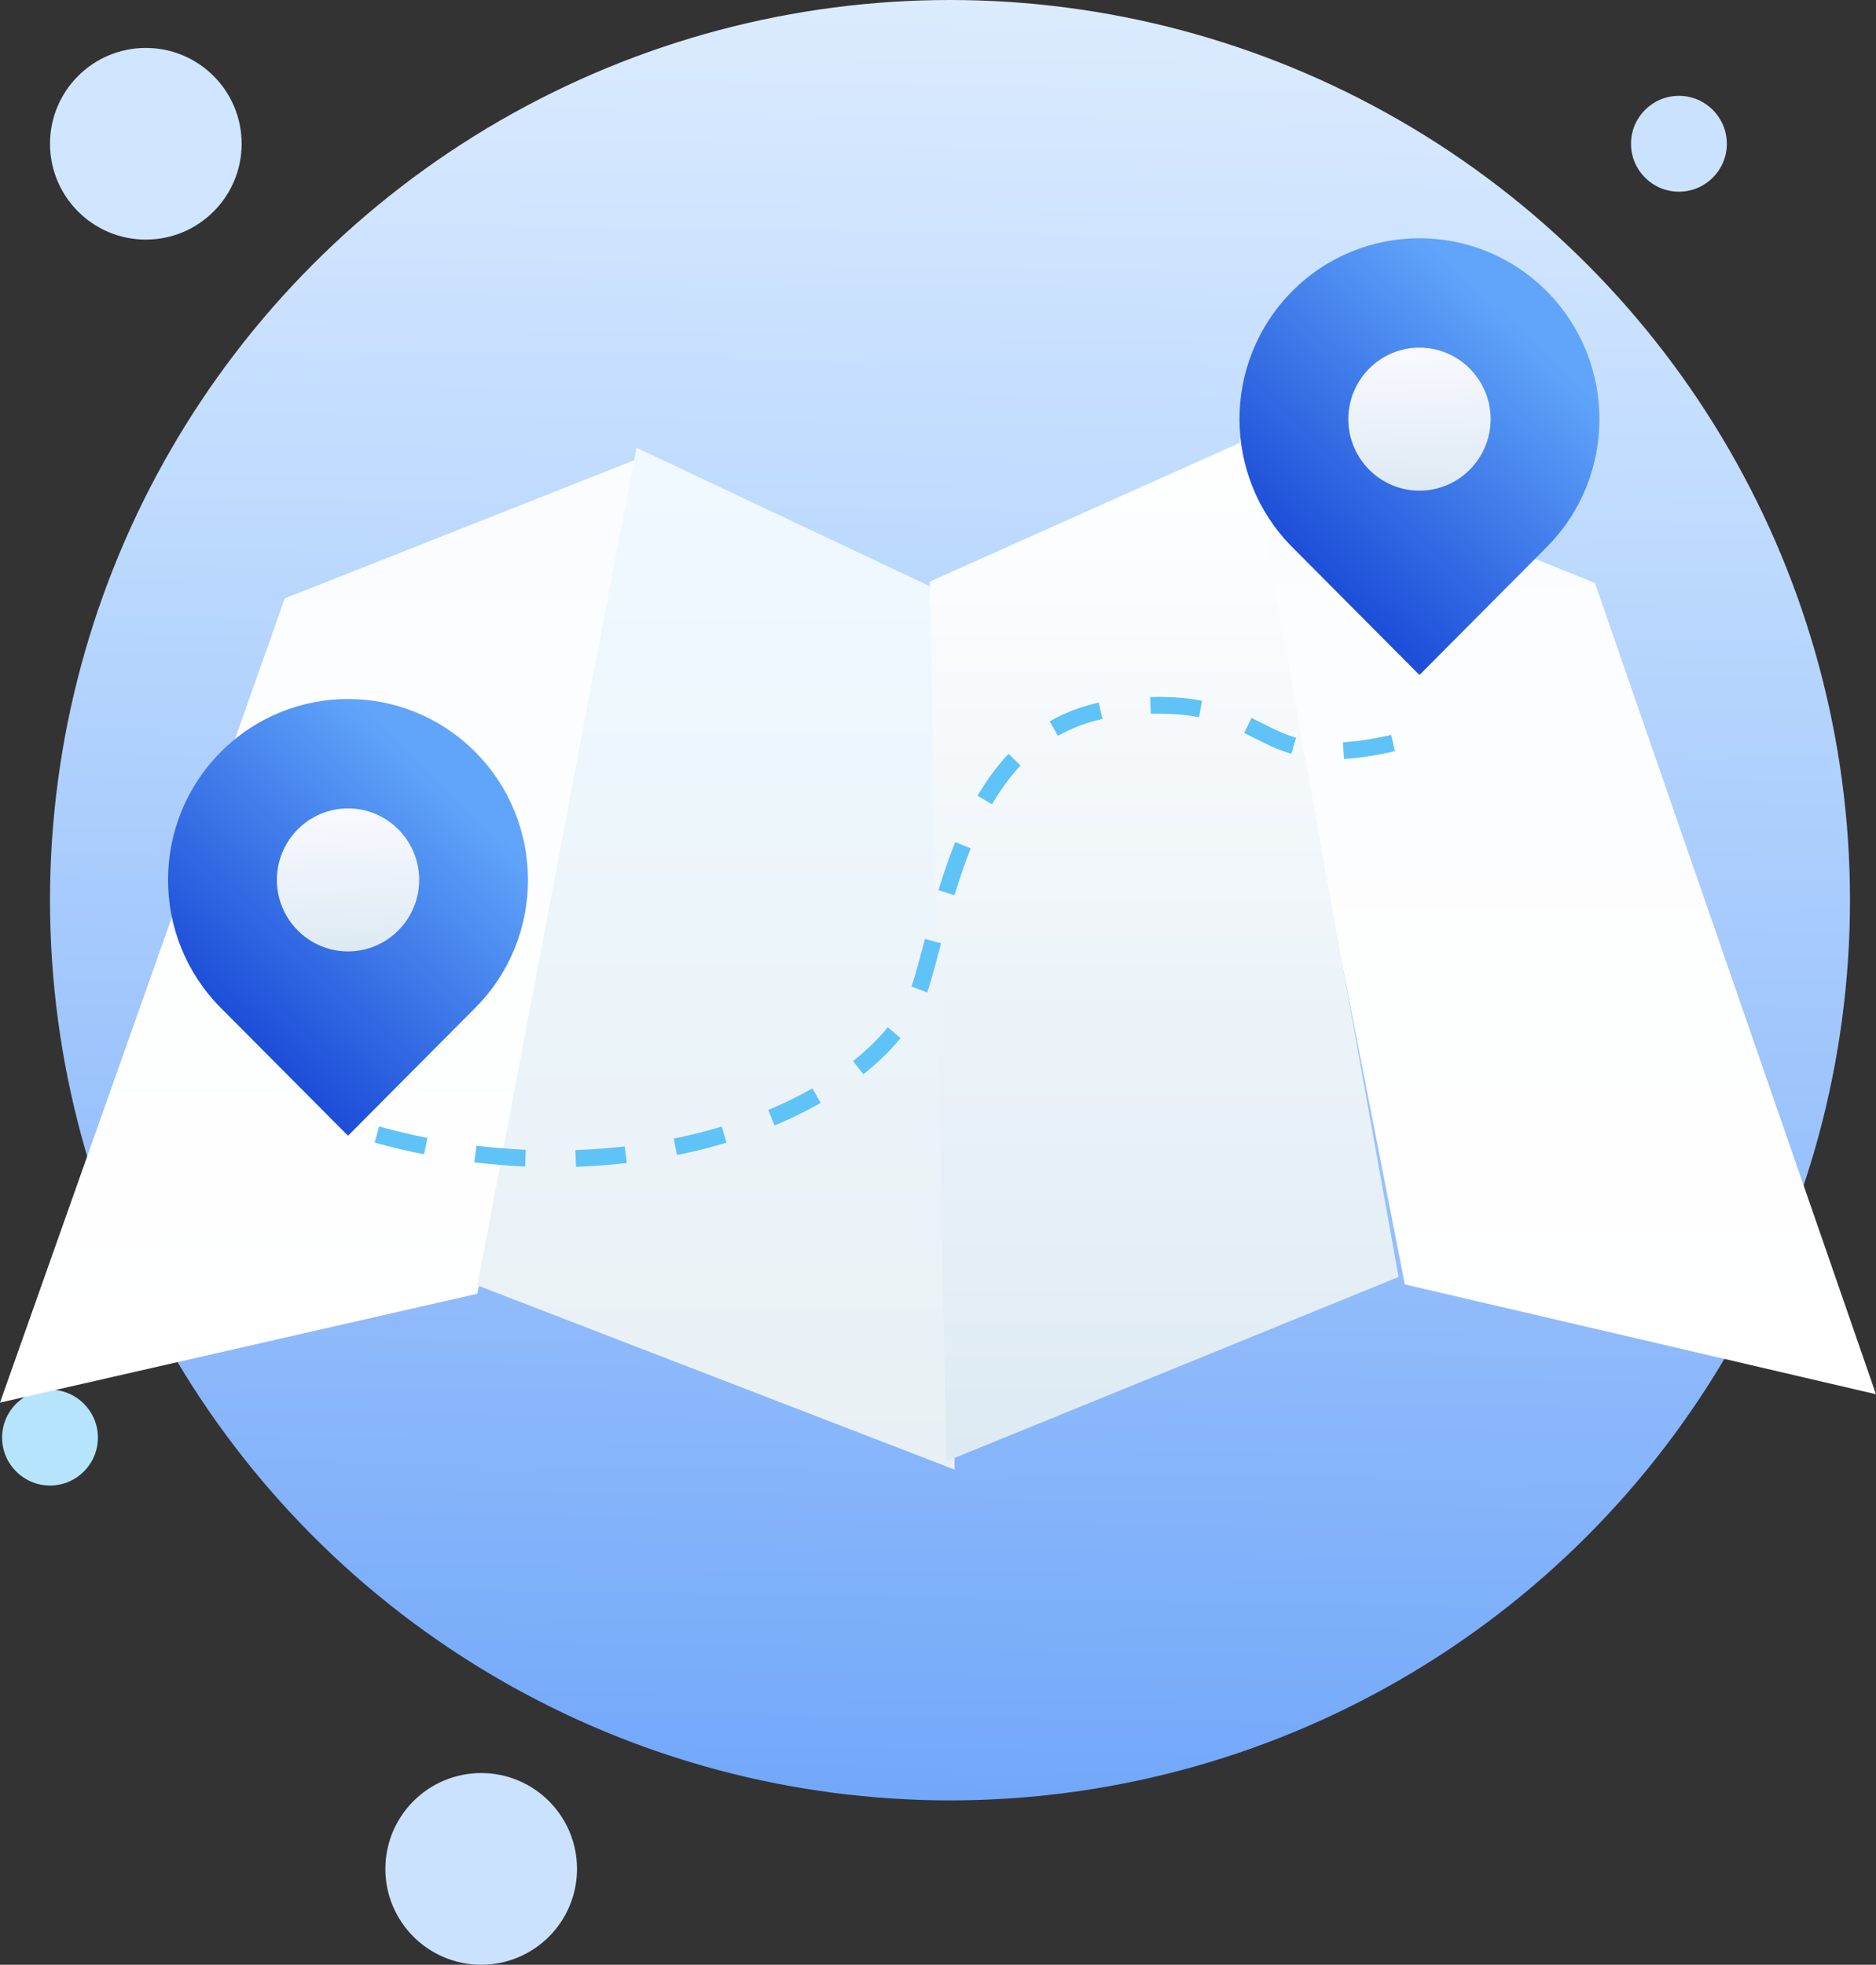
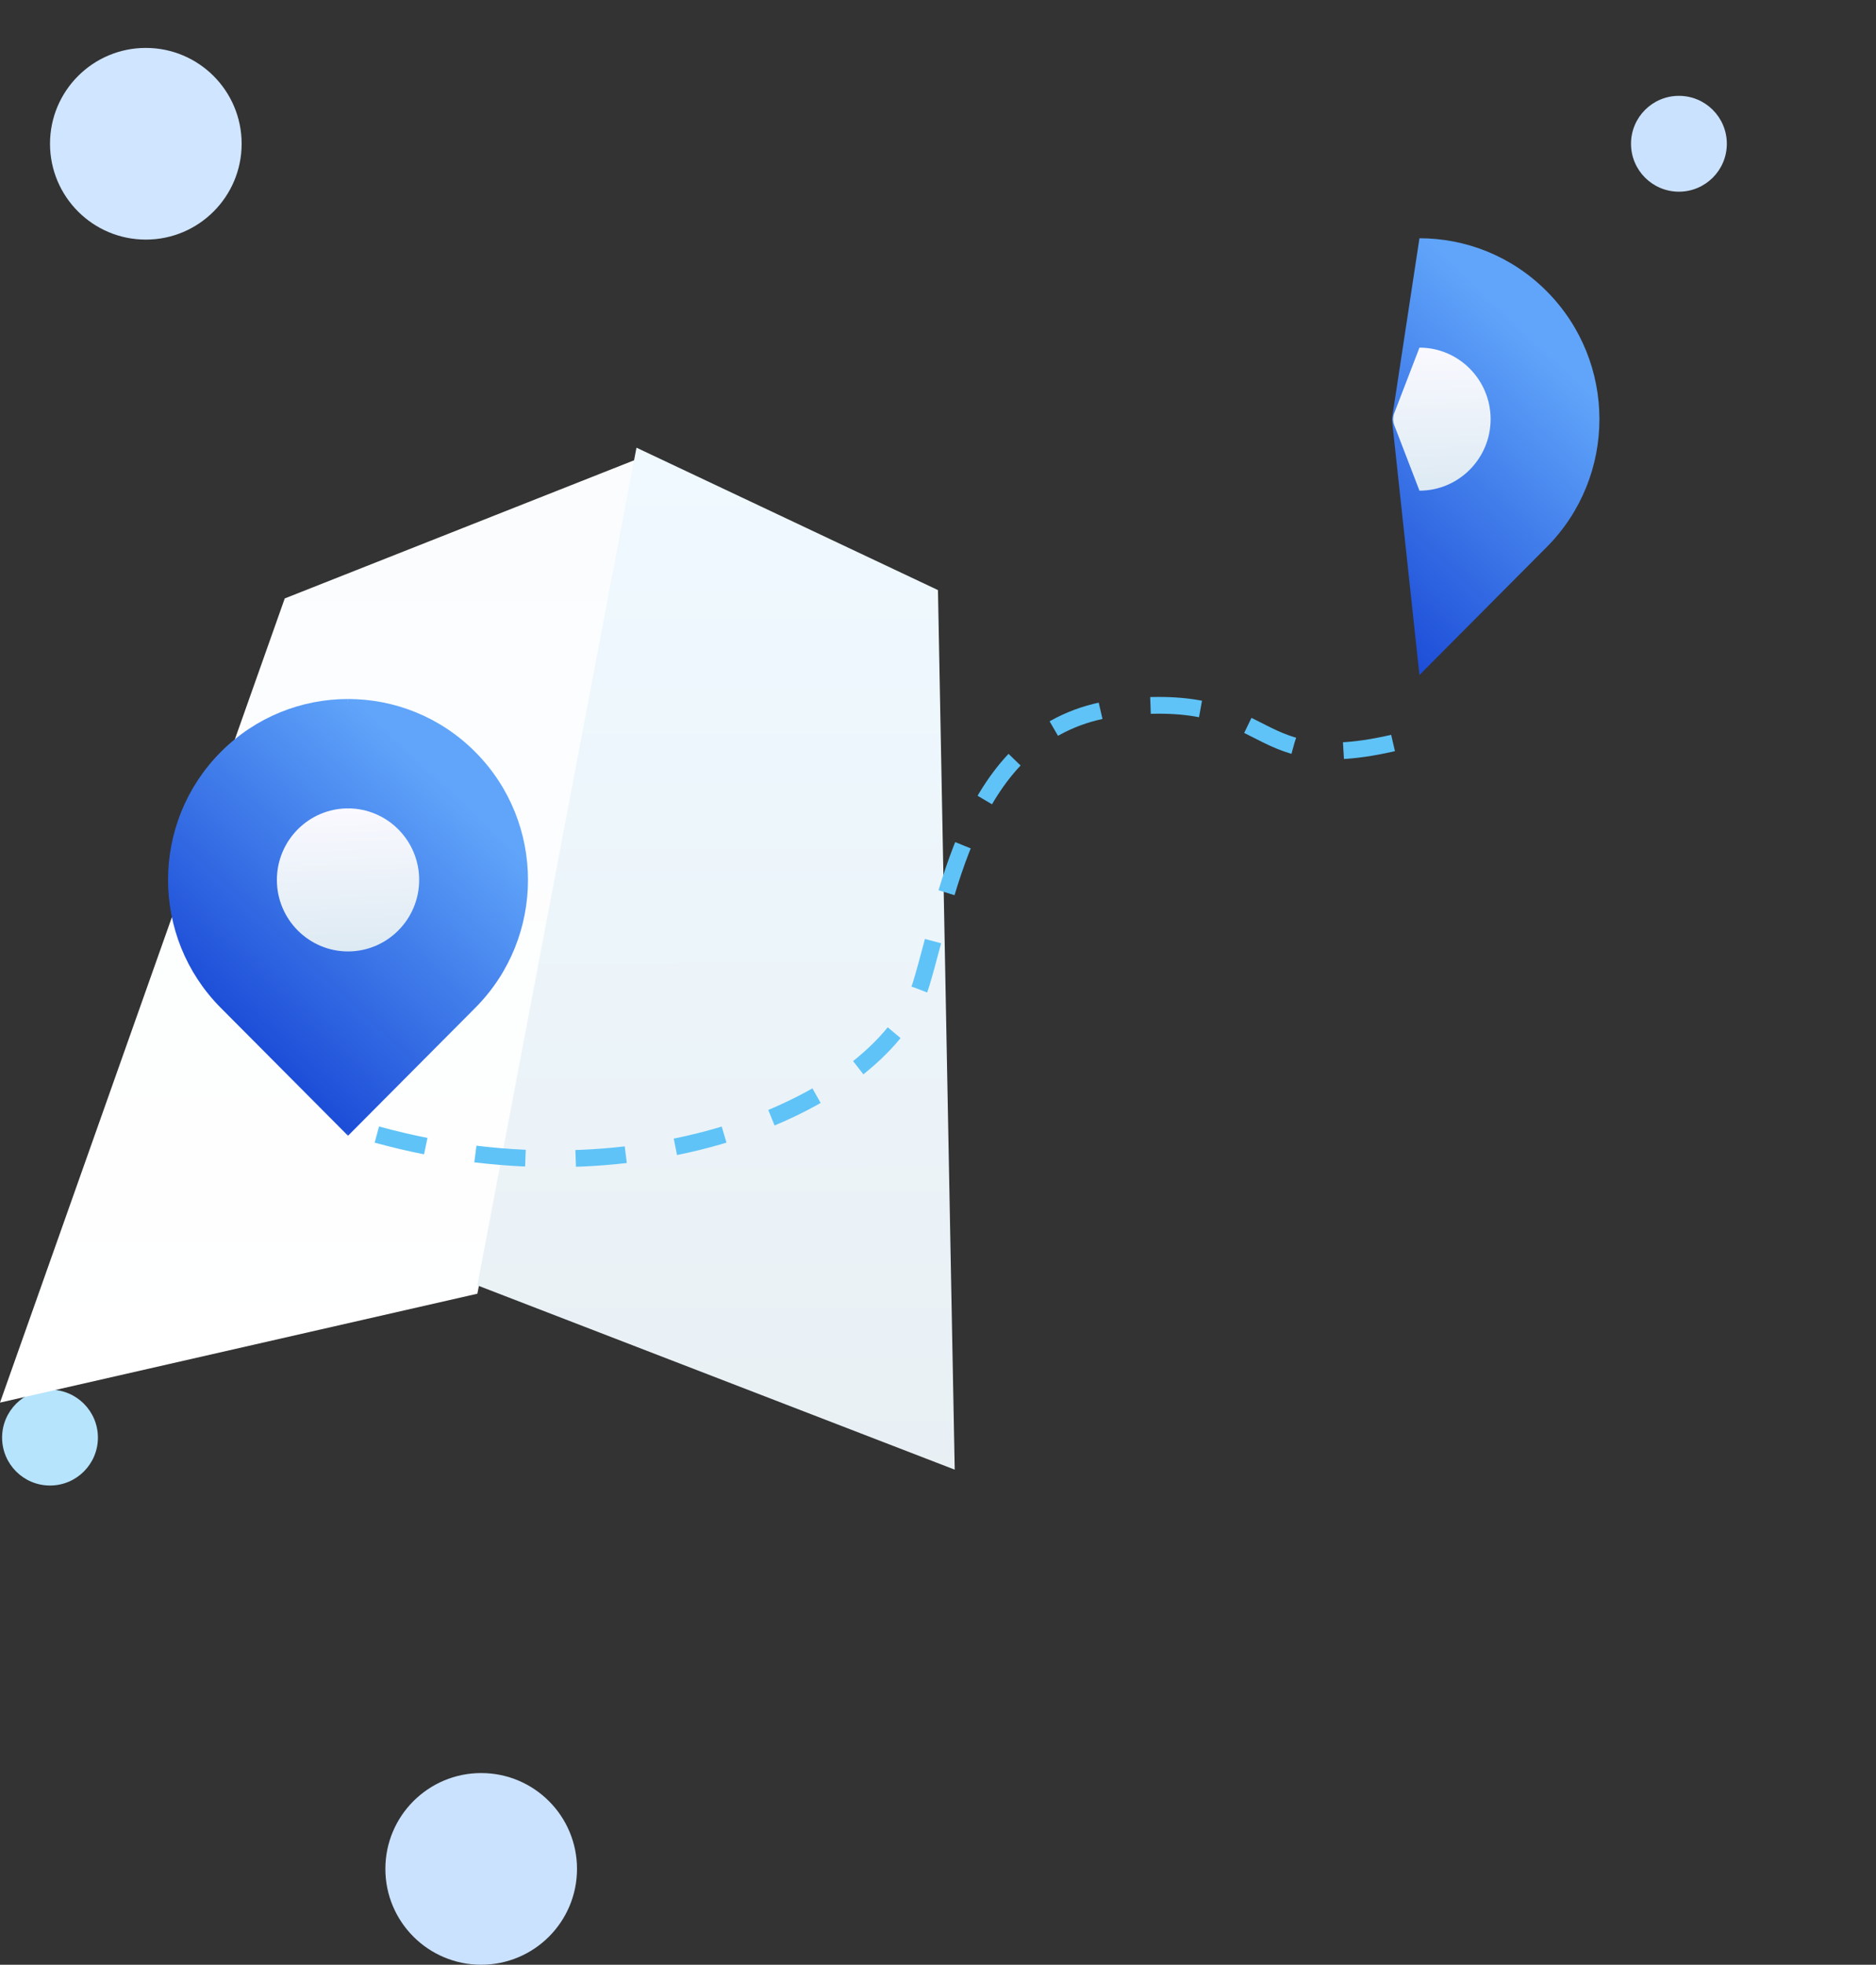
<svg xmlns="http://www.w3.org/2000/svg" width="255" height="267" viewBox="0 0 255 267" fill="none">
  <rect x="0" y="0" width="255" height="267" fill="#333333" stroke="none" />
-   <circle cx="129.13" cy="122.333" r="122.333" fill="url(#paint0_linear_3372_175)" />
  <circle cx="19.822" cy="19.537" r="13.024" fill="#D0E5FF" />
  <circle cx="228.212" cy="19.537" r="6.512" fill="#CBE2FF" />
  <circle cx="6.797" cy="195.365" r="6.512" fill="#B6E4FC" />
  <circle cx="65.407" cy="253.976" r="13.024" fill="#CBE2FF" />
  <path d="M38.705 81.325L87.655 61.973L64.887 175.81L0 190.609L38.705 81.325Z" fill="url(#paint1_linear_3372_175)" />
-   <path d="M216.794 79.222L168.479 59.698L190.951 174.543L254.996 189.473L216.794 79.222Z" fill="url(#paint2_linear_3372_175)" />
  <path d="M127.495 80.191L86.514 60.838L64.885 174.676L129.772 199.72L127.495 80.191Z" fill="url(#paint3_linear_3372_175)" />
-   <path d="M126.358 79.051L169.616 59.698L190.107 173.536L128.635 198.58L126.358 79.051Z" fill="url(#paint4_linear_3372_175)" />
  <path d="M210.24 39.578C205.464 34.778 199.203 32.378 192.943 32.378L189.244 56.669C189.215 56.864 189.21 57.061 189.231 57.256L192.943 91.729L210.24 74.345C219.794 64.745 219.794 49.179 210.24 39.578Z" fill="url(#paint5_linear_3372_175)" />
-   <path d="M175.646 39.578C166.093 49.179 166.093 64.745 175.646 74.345L192.943 91.729V32.378C186.682 32.378 180.422 34.778 175.646 39.578Z" fill="url(#paint6_linear_3372_175)" />
  <path d="M192.944 47.242L189.516 56.142C189.313 56.669 189.313 57.252 189.516 57.779L192.944 66.68C198.276 66.68 202.615 62.32 202.615 56.961C202.615 51.602 198.276 47.242 192.944 47.242Z" fill="url(#paint7_linear_3372_175)" />
-   <path d="M183.273 56.961C183.273 62.32 187.611 66.68 192.944 66.68V47.242C187.611 47.242 183.273 51.602 183.273 56.961Z" fill="url(#paint8_linear_3372_175)" />
  <path d="M64.603 102.193C59.826 97.393 53.566 94.993 47.305 94.993L43.606 119.285C43.577 119.479 43.573 119.676 43.594 119.871L47.305 154.344L64.603 136.96C74.156 127.36 74.156 111.794 64.603 102.193Z" fill="url(#paint9_linear_3372_175)" />
  <path d="M30.008 102.193C20.455 111.794 20.455 127.36 30.008 136.96L47.305 154.344V94.993C41.045 94.993 34.785 97.393 30.008 102.193Z" fill="url(#paint10_linear_3372_175)" />
  <path d="M47.306 109.857L43.878 118.757C43.675 119.284 43.675 119.867 43.878 120.394L47.306 129.295C52.639 129.295 56.977 124.935 56.977 119.576C56.977 114.217 52.639 109.857 47.306 109.857Z" fill="url(#paint11_linear_3372_175)" />
  <path d="M37.636 119.576C37.636 124.935 41.974 129.295 47.306 129.295V109.857C41.974 109.857 37.636 114.217 37.636 119.576Z" fill="url(#paint12_linear_3372_175)" />
  <path d="M51.227 154.183C87.654 164.201 120.391 149.63 125.221 133.693C129.015 121.17 132.051 98.246 152.542 96.126C175.309 93.77 168.479 107.51 194.662 99.541" stroke="#5FC3F7" stroke-width="2.277" stroke-dasharray="6.83 6.83" />
  <defs>
    <linearGradient id="paint0_linear_3372_175" x1="129.13" y1="-82.755" x2="121.934" y2="372.995" gradientUnits="userSpaceOnUse">
      <stop stop-color="white" />
      <stop offset="0.331" stop-color="#BFDBFE" />
      <stop offset="1" stop-color="#3B82F6" />
    </linearGradient>
    <linearGradient id="paint1_linear_3372_175" x1="43.258" y1="-114.475" x2="43.827" y2="190.609" gradientUnits="userSpaceOnUse">
      <stop stop-color="#F4F8FB" />
      <stop offset="1" stop-color="white" />
    </linearGradient>
    <linearGradient id="paint2_linear_3372_175" x1="212.299" y1="-118.311" x2="211.712" y2="189.473" gradientUnits="userSpaceOnUse">
      <stop stop-color="#F4F8FB" />
      <stop offset="1" stop-color="white" />
    </linearGradient>
    <linearGradient id="paint3_linear_3372_175" x1="97.329" y1="60.838" x2="97.898" y2="543.509" gradientUnits="userSpaceOnUse">
      <stop stop-color="#EFF9FF" />
      <stop offset="1" stop-color="#DADADA" />
    </linearGradient>
    <linearGradient id="paint4_linear_3372_175" x1="158.232" y1="59.698" x2="158.232" y2="198.58" gradientUnits="userSpaceOnUse">
      <stop stop-color="white" />
      <stop offset="1" stop-color="#DDEAF3" />
    </linearGradient>
    <linearGradient id="paint5_linear_3372_175" x1="193.922" y1="91.729" x2="223.546" y2="60.316" gradientUnits="userSpaceOnUse">
      <stop stop-color="#1D4ED8" />
      <stop offset="1" stop-color="#60A5FA" />
    </linearGradient>
    <linearGradient id="paint6_linear_3372_175" x1="193.922" y1="91.729" x2="223.546" y2="60.316" gradientUnits="userSpaceOnUse">
      <stop stop-color="#1D4ED8" />
      <stop offset="1" stop-color="#60A5FA" />
    </linearGradient>
    <linearGradient id="paint7_linear_3372_175" x1="192.944" y1="66.68" x2="192.318" y2="47.262" gradientUnits="userSpaceOnUse">
      <stop stop-color="#DDEAF3" />
      <stop offset="1" stop-color="#FAF9FF" />
    </linearGradient>
    <linearGradient id="paint8_linear_3372_175" x1="192.944" y1="66.68" x2="192.318" y2="47.262" gradientUnits="userSpaceOnUse">
      <stop stop-color="#DDEAF3" />
      <stop offset="1" stop-color="#FAF9FF" />
    </linearGradient>
    <linearGradient id="paint9_linear_3372_175" x1="48.284" y1="154.344" x2="77.909" y2="122.931" gradientUnits="userSpaceOnUse">
      <stop stop-color="#1D4ED8" />
      <stop offset="1" stop-color="#60A5FA" />
    </linearGradient>
    <linearGradient id="paint10_linear_3372_175" x1="48.284" y1="154.344" x2="77.909" y2="122.931" gradientUnits="userSpaceOnUse">
      <stop stop-color="#1D4ED8" />
      <stop offset="1" stop-color="#60A5FA" />
    </linearGradient>
    <linearGradient id="paint11_linear_3372_175" x1="47.306" y1="129.295" x2="46.681" y2="109.877" gradientUnits="userSpaceOnUse">
      <stop stop-color="#DDEAF3" />
      <stop offset="1" stop-color="#FAF9FF" />
    </linearGradient>
    <linearGradient id="paint12_linear_3372_175" x1="47.306" y1="129.295" x2="46.681" y2="109.877" gradientUnits="userSpaceOnUse">
      <stop stop-color="#DDEAF3" />
      <stop offset="1" stop-color="#FAF9FF" />
    </linearGradient>
  </defs>
</svg>